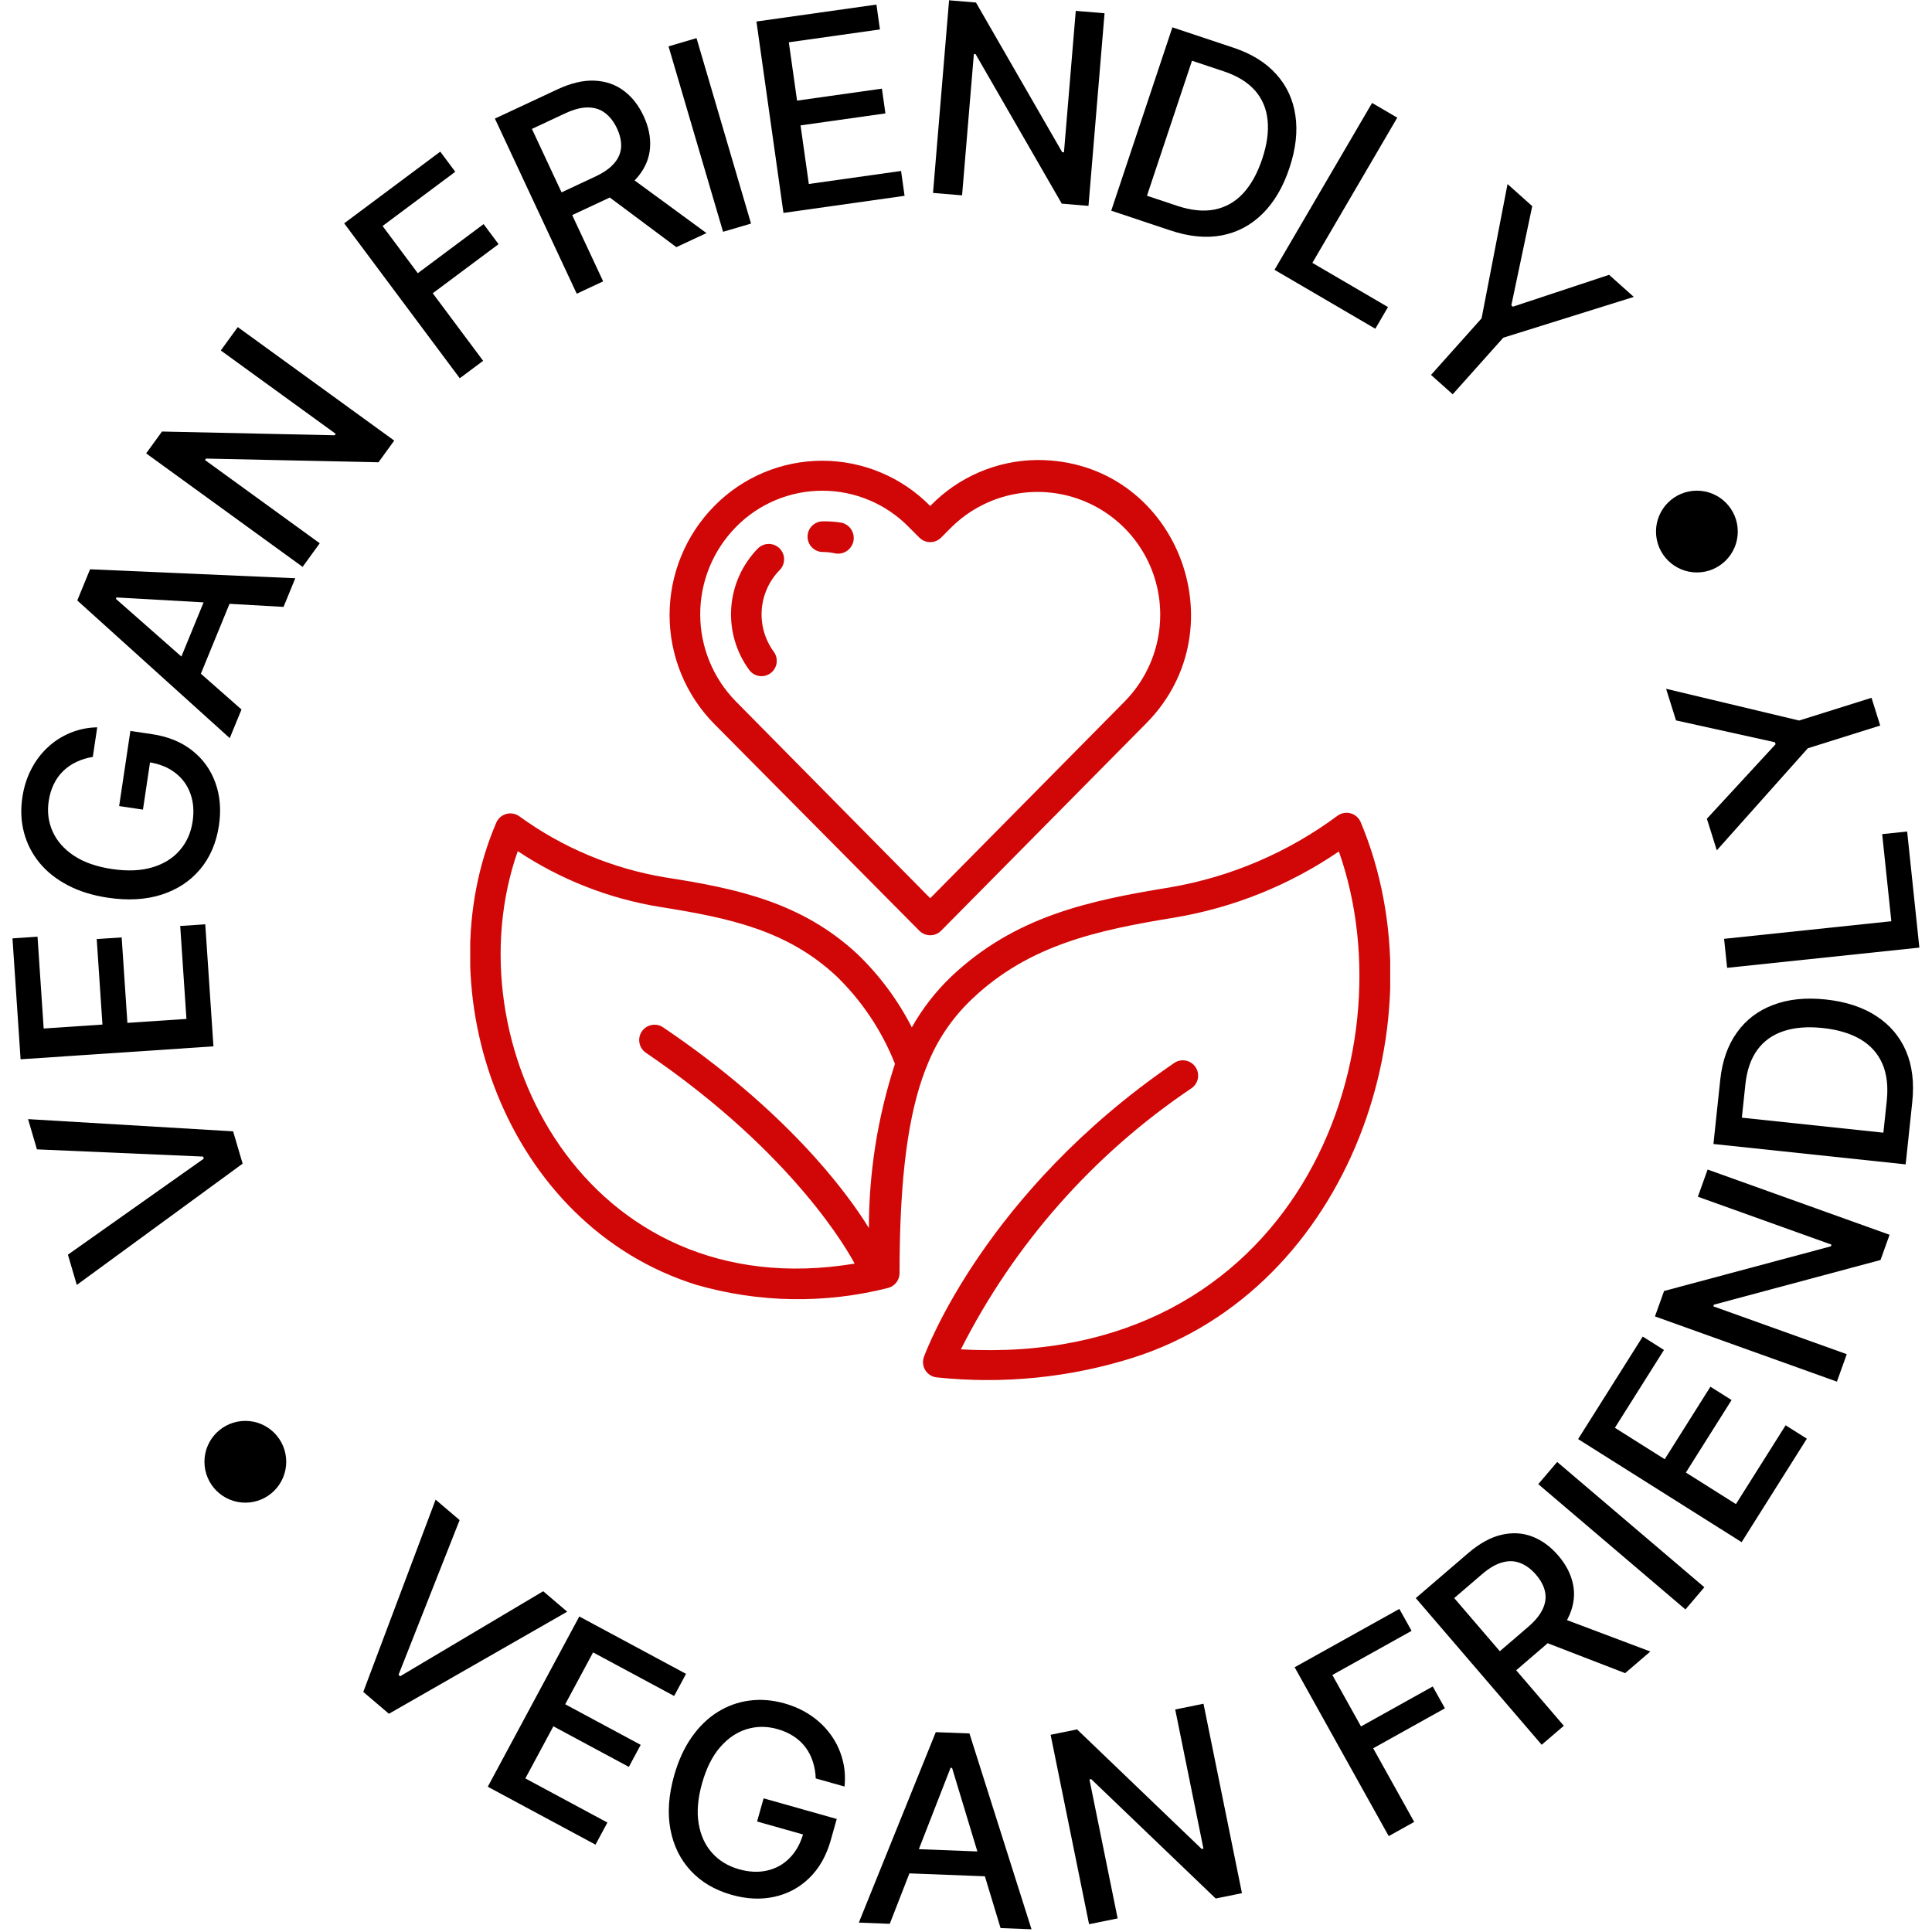
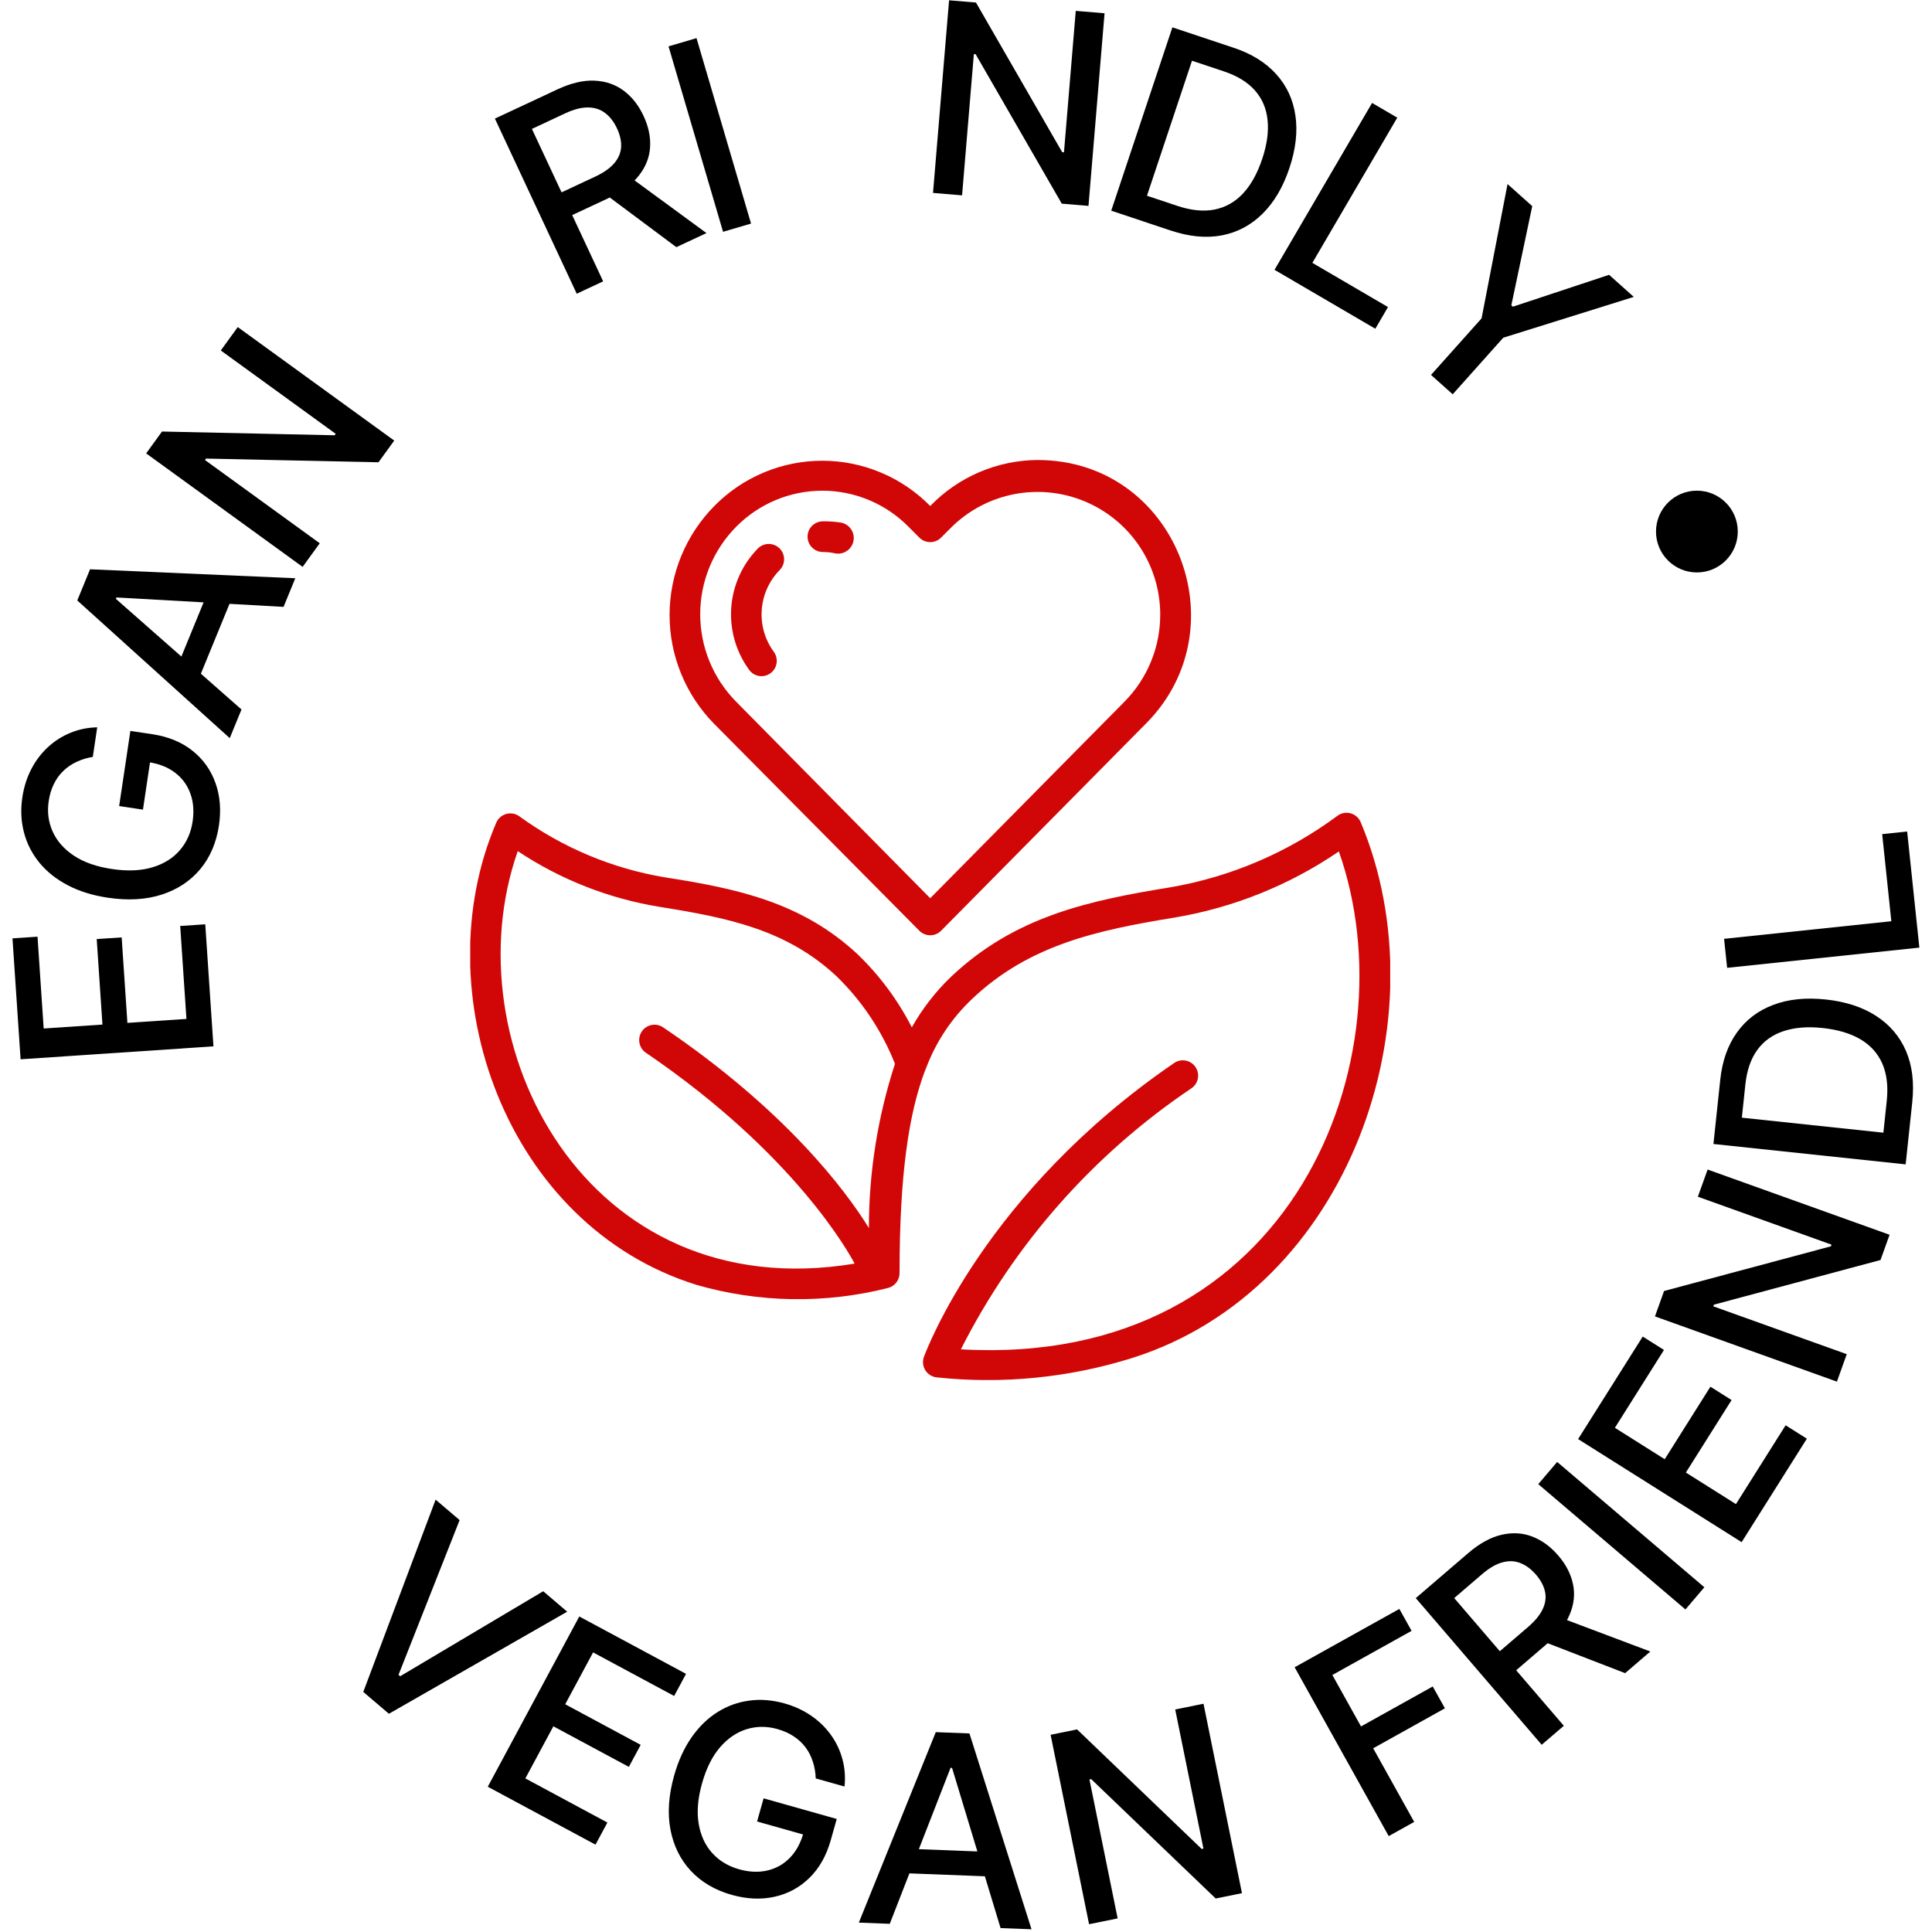
<svg xmlns="http://www.w3.org/2000/svg" fill="none" viewBox="0 0 189 189" height="189" width="189">
-   <path fill="black" d="M6.644 122.74L19.934 113.347L19.874 113.143L3.614 112.438L2.745 109.48L22.805 110.674L23.735 113.836L7.513 125.699L6.644 122.74Z" />
  <path fill="black" d="M20.881 102.36L2.014 103.626L1.221 91.797L3.671 91.633L4.273 100.615L10.022 100.229L9.461 91.864L11.902 91.701L12.463 100.065L18.239 99.678L17.629 90.585L20.08 90.421L20.881 102.36Z" />
  <path fill="black" d="M9.079 74.045C8.499 74.138 7.967 74.302 7.484 74.535C6.996 74.761 6.566 75.054 6.195 75.416C5.817 75.776 5.507 76.206 5.265 76.705C5.023 77.198 4.856 77.755 4.763 78.376C4.606 79.429 4.735 80.419 5.151 81.347C5.566 82.274 6.261 83.062 7.234 83.711C8.202 84.354 9.441 84.788 10.951 85.013C12.467 85.24 13.785 85.184 14.906 84.848C16.027 84.511 16.922 83.954 17.592 83.176C18.262 82.399 18.679 81.462 18.843 80.366C18.994 79.35 18.92 78.433 18.618 77.616C18.318 76.793 17.821 76.119 17.128 75.592C16.43 75.058 15.566 74.715 14.538 74.561L14.784 73.851L13.985 79.202L11.656 78.855L12.754 71.504L14.881 71.821C16.452 72.056 17.766 72.594 18.822 73.437C19.874 74.272 20.625 75.324 21.077 76.593C21.53 77.855 21.643 79.241 21.418 80.751C21.165 82.443 20.553 83.871 19.583 85.033C18.614 86.189 17.361 87.016 15.824 87.515C14.281 88.012 12.523 88.114 10.551 87.819C9.059 87.597 7.751 87.19 6.626 86.598C5.5 86.007 4.579 85.275 3.863 84.403C3.142 83.523 2.638 82.543 2.352 81.461C2.06 80.371 2.005 79.221 2.185 78.01C2.336 76.999 2.626 76.081 3.054 75.255C3.483 74.423 4.023 73.707 4.673 73.107C5.323 72.501 6.06 72.029 6.882 71.691C7.698 71.352 8.574 71.172 9.511 71.15L9.079 74.045Z" />
  <path fill="black" d="M23.624 69.407L22.475 72.209L7.56 58.741L8.81 55.691L28.887 56.567L27.738 59.369L11.393 58.446L11.336 58.583L23.624 69.407ZM16.965 66.129L20.691 57.039L22.912 57.949L19.186 67.039L16.965 66.129Z" />
  <path fill="black" d="M23.259 31.998L38.565 43.101L37.026 45.224L20.157 44.861L20.053 45.003L31.279 53.146L29.604 55.455L14.298 44.353L15.848 42.215L32.738 42.581L32.841 42.439L21.6 34.285L23.259 31.998Z" />
-   <path fill="black" d="M44.977 37.003L33.67 21.847L43.069 14.835L44.537 16.803L37.426 22.109L40.871 26.727L47.309 21.924L48.772 23.885L42.334 28.688L47.264 35.297L44.977 37.003Z" />
  <path fill="black" d="M56.42 28.733L48.414 11.602L54.52 8.748C55.847 8.128 57.055 7.842 58.145 7.89C59.239 7.936 60.193 8.261 61.006 8.866C61.816 9.466 62.468 10.293 62.96 11.347C63.45 12.395 63.661 13.421 63.593 14.424C63.529 15.419 63.158 16.343 62.483 17.195C61.814 18.045 60.815 18.78 59.488 19.4L54.862 21.562L53.823 19.337L58.214 17.285C59.05 16.894 59.675 16.456 60.087 15.971C60.505 15.484 60.729 14.954 60.761 14.382C60.793 13.81 60.658 13.204 60.359 12.562C60.056 11.916 59.669 11.414 59.197 11.057C58.73 10.698 58.173 10.516 57.526 10.513C56.882 10.502 56.133 10.695 55.28 11.094L52.035 12.611L59.005 27.525L56.42 28.733ZM61.264 17.052L69.109 22.802L66.165 24.178L58.404 18.389L61.264 17.052Z" />
  <path fill="black" d="M68.137 3.73L73.471 21.871L70.734 22.676L65.4 4.535L68.137 3.73Z" />
-   <path fill="black" d="M76.643 20.829L73.999 2.105L85.738 0.448L86.081 2.88L77.168 4.138L77.973 9.843L86.274 8.671L86.616 11.094L78.315 12.266L79.124 17.998L88.148 16.724L88.491 19.156L76.643 20.829Z" />
  <path fill="black" d="M108.054 1.298L106.482 20.141L103.869 19.923L95.443 5.304L95.269 5.29L94.116 19.11L91.273 18.873L92.844 0.029L95.476 0.248L103.909 14.886L104.084 14.901L105.238 1.063L108.054 1.298Z" />
  <path fill="black" d="M114.514 22.548L108.707 20.611L114.691 2.674L120.682 4.672C122.439 5.258 123.829 6.121 124.851 7.26C125.874 8.393 126.499 9.74 126.724 11.301C126.957 12.858 126.763 14.568 126.142 16.431C125.519 18.299 124.641 19.791 123.51 20.906C122.385 22.023 121.059 22.73 119.533 23.025C118.009 23.315 116.336 23.156 114.514 22.548ZM112.203 19.149L115.154 20.134C116.521 20.589 117.742 20.711 118.818 20.499C119.897 20.282 120.824 19.757 121.601 18.926C122.38 18.089 123.006 16.962 123.479 15.543C123.949 14.136 124.122 12.867 124 11.736C123.883 10.607 123.469 9.641 122.757 8.839C122.045 8.037 121.034 7.418 119.726 6.981L116.608 5.941L112.203 19.149Z" />
  <path fill="black" d="M124.682 26.395L134.225 10.071L136.688 11.511L128.384 25.715L135.781 30.039L134.542 32.159L124.682 26.395Z" />
  <path fill="black" d="M147.477 18.007L149.893 20.166L147.848 29.867L148 30.003L157.411 26.885L159.827 29.045L147.058 33.037L142.112 38.572L139.991 36.677L144.938 31.142L147.477 18.007Z" />
  <path fill="black" d="M44.963 148.704L38.986 163.842L39.148 163.98L53.139 155.665L55.487 157.665L38.047 167.651L35.538 165.514L42.615 146.705L44.963 148.704Z" />
  <path fill="black" d="M47.717 174.789L56.67 158.134L67.112 163.747L65.949 165.911L58.02 161.648L55.292 166.722L62.676 170.692L61.518 172.847L54.134 168.878L51.393 173.976L59.419 178.292L58.256 180.455L47.717 174.789Z" />
  <path fill="black" d="M79.799 173.976C79.779 173.388 79.684 172.84 79.514 172.332C79.352 171.819 79.115 171.355 78.803 170.941C78.493 170.521 78.106 170.16 77.641 169.856C77.183 169.554 76.652 169.318 76.047 169.147C75.022 168.858 74.024 168.861 73.052 169.156C72.08 169.451 71.21 170.04 70.443 170.924C69.683 171.803 69.096 172.977 68.681 174.447C68.265 175.922 68.153 177.236 68.346 178.391C68.538 179.545 68.978 180.504 69.664 181.266C70.351 182.029 71.227 182.561 72.294 182.862C73.283 183.141 74.202 183.183 75.05 182.987C75.904 182.793 76.636 182.386 77.246 181.765C77.864 181.14 78.314 180.326 78.596 179.325L79.27 179.659L74.062 178.19L74.702 175.924L81.855 177.942L81.271 180.013C80.84 181.541 80.14 182.776 79.17 183.718C78.209 184.655 77.07 185.268 75.755 185.556C74.445 185.845 73.056 185.782 71.587 185.368C69.94 184.903 68.601 184.116 67.571 183.007C66.547 181.9 65.885 180.552 65.584 178.964C65.285 177.371 65.407 175.614 65.948 173.695C66.358 172.243 66.927 170.997 67.656 169.955C68.384 168.914 69.227 168.093 70.183 167.493C71.146 166.888 72.183 166.512 73.292 166.365C74.409 166.213 75.558 166.304 76.737 166.636C77.72 166.914 78.594 167.317 79.359 167.846C80.131 168.377 80.773 169.003 81.286 169.723C81.805 170.445 82.18 171.235 82.411 172.094C82.644 172.946 82.712 173.838 82.615 174.77L79.799 173.976Z" />
  <path fill="black" d="M87.042 188.199L84.016 188.082L91.544 169.449L94.838 169.576L100.909 188.734L97.882 188.617L93.137 172.948L92.989 172.942L87.042 188.199ZM87.835 180.819L97.651 181.198L97.559 183.596L87.742 183.218L87.835 180.819Z" />
  <path fill="black" d="M117.734 166.67L121.496 185.201L118.927 185.723L106.748 174.045L106.576 174.08L109.335 187.67L106.539 188.238L102.777 169.707L105.365 169.181L117.556 180.876L117.728 180.841L114.966 167.232L117.734 166.67Z" />
  <path fill="black" d="M135.853 179.619L126.65 163.101L136.893 157.394L138.089 159.539L130.338 163.858L133.142 168.891L140.159 164.981L141.35 167.118L134.333 171.028L138.346 178.231L135.853 179.619Z" />
  <path fill="black" d="M150.818 170.684L138.501 156.336L143.616 151.946C144.727 150.992 145.814 150.392 146.876 150.145C147.943 149.895 148.949 149.952 149.895 150.316C150.836 150.676 151.686 151.297 152.444 152.18C153.197 153.058 153.676 153.989 153.881 154.974C154.086 155.95 153.978 156.939 153.556 157.942C153.14 158.94 152.376 159.916 151.264 160.87L147.39 164.196L145.79 162.333L149.468 159.175C150.169 158.574 150.653 157.984 150.919 157.407C151.191 156.825 151.265 156.254 151.141 155.695C151.018 155.136 150.726 154.587 150.265 154.05C149.8 153.508 149.292 153.129 148.741 152.913C148.195 152.692 147.609 152.667 146.985 152.838C146.362 153 145.693 153.388 144.978 154.001L142.26 156.334L152.983 168.826L150.818 170.684ZM152.344 158.131L161.446 161.561L158.98 163.678L149.948 160.187L152.344 158.131Z" />
  <path fill="black" d="M152.332 143.016L166.73 155.274L164.88 157.446L150.483 145.188L152.332 143.016Z" />
  <path fill="black" d="M170.377 150.863L154.38 140.78L160.702 130.751L162.779 132.061L157.979 139.676L162.853 142.749L167.323 135.657L169.393 136.961L164.923 144.053L169.82 147.14L174.68 139.431L176.757 140.741L170.377 150.863Z" />
  <path fill="black" d="M167.049 114.412L184.849 120.793L183.964 123.261L167.666 127.629L167.607 127.794L180.661 132.474L179.698 135.16L161.898 128.779L162.789 126.293L179.108 121.923L179.167 121.758L166.095 117.071L167.049 114.412Z" />
  <path fill="black" d="M187.068 107.819L186.423 113.906L167.619 111.912L168.285 105.632C168.48 103.79 169.024 102.248 169.917 101.005C170.804 99.762 171.986 98.863 173.462 98.308C174.933 97.746 176.645 97.568 178.598 97.775C180.556 97.983 182.202 98.519 183.533 99.385C184.866 100.244 185.84 101.387 186.457 102.815C187.067 104.241 187.27 105.909 187.068 107.819ZM184.244 110.806L184.572 107.712C184.724 106.28 184.581 105.061 184.143 104.055C183.699 103.048 182.988 102.255 182.009 101.675C181.025 101.094 179.789 100.724 178.302 100.566C176.826 100.41 175.55 100.513 174.471 100.875C173.394 101.231 172.54 101.843 171.909 102.711C171.279 103.579 170.891 104.699 170.745 106.07L170.399 109.338L184.244 110.806Z" />
  <path fill="black" d="M187.763 92.701L168.958 94.679L168.66 91.842L185.022 90.121L184.126 81.6L186.569 81.343L187.763 92.701Z" />
-   <path fill="black" d="M167.948 83.186L166.977 80.094L173.699 72.806L173.638 72.612L163.958 70.474L162.987 67.382L176 70.487L183.083 68.264L183.934 70.977L176.852 73.2L167.948 83.186Z" />
  <g clip-path="url(#clip0_42_494)">
    <path fill="#D10707" d="M133.105 80.415C133.017 80.212 132.886 80.031 132.72 79.885C132.555 79.739 132.359 79.632 132.147 79.57C131.935 79.508 131.712 79.494 131.494 79.529C131.275 79.564 131.068 79.646 130.885 79.77C126.044 83.372 120.422 85.782 114.475 86.805C106.42 88.11 99.25 89.67 93.04 95.55C91.525 97.004 90.232 98.671 89.2 100.5C87.835 97.831 86.036 95.408 83.875 93.33C78.43 88.275 72.13 86.925 65.065 85.83C59.898 84.969 55.003 82.915 50.77 79.83C50.587 79.706 50.38 79.624 50.161 79.589C49.943 79.554 49.72 79.569 49.508 79.63C49.296 79.692 49.1 79.799 48.935 79.945C48.769 80.091 48.638 80.272 48.55 80.475C41.455 96.975 49.405 119.865 68.155 125.7C74.254 127.453 80.708 127.556 86.86 126C87.193 125.918 87.487 125.724 87.695 125.451C87.902 125.178 88.01 124.843 88 124.5C88 114.93 88.9 108.9 90.505 104.7L90.595 104.49C91.56 101.921 93.099 99.608 95.095 97.725C100.66 92.43 107.365 90.99 114.925 89.76C120.68 88.791 126.155 86.585 130.975 83.295C138.055 103.335 126.625 133.86 94 132C99.201 121.719 106.947 112.94 116.5 106.5C116.673 106.393 116.822 106.251 116.939 106.084C117.055 105.917 117.137 105.729 117.178 105.529C117.219 105.33 117.219 105.124 117.179 104.925C117.138 104.726 117.057 104.536 116.941 104.369C116.824 104.202 116.675 104.06 116.503 103.953C116.33 103.845 116.137 103.774 115.936 103.743C115.735 103.712 115.529 103.722 115.332 103.774C115.135 103.825 114.951 103.915 114.79 104.04C96.4 116.64 90.625 132.09 90.385 132.735C90.306 132.95 90.277 133.18 90.301 133.408C90.325 133.636 90.4 133.855 90.522 134.049C90.644 134.243 90.808 134.407 91.003 134.527C91.197 134.648 91.417 134.722 91.645 134.745C98.104 135.429 104.635 134.775 110.83 132.825C132.04 126.075 141.19 99.63 133.105 80.415ZM85 120.135C82.705 116.4 76.765 108.54 64.87 100.5C64.54 100.277 64.135 100.195 63.744 100.271C63.353 100.347 63.008 100.575 62.785 100.905C62.562 101.235 62.48 101.64 62.556 102.031C62.632 102.422 62.86 102.767 63.19 102.99C77.83 112.95 83.11 122.685 83.605 123.615C57.265 127.98 44.065 102 50.65 83.265C54.852 86.059 59.603 87.921 64.585 88.725C71.395 89.805 77.005 91.005 81.82 95.49C84.317 97.911 86.271 100.836 87.55 104.07C85.862 109.258 85.001 114.679 85 120.135Z" />
    <path fill="#D10707" d="M89.935 91.05C90.074 91.191 90.24 91.302 90.423 91.378C90.606 91.454 90.802 91.494 91 91.494C91.198 91.494 91.394 91.454 91.577 91.378C91.76 91.302 91.926 91.191 92.065 91.05L112.135 70.755C121.435 61.365 115 45 101.5 45C99.538 45.013 97.599 45.418 95.796 46.191C93.993 46.963 92.362 48.089 91 49.5C89.622 48.098 87.978 46.984 86.165 46.224C84.352 45.463 82.406 45.072 80.44 45.072C78.474 45.072 76.528 45.463 74.715 46.224C72.901 46.984 71.258 48.098 69.88 49.5C67.075 52.341 65.502 56.173 65.502 60.165C65.502 64.157 67.075 67.989 69.88 70.83L89.935 91.05ZM72.01 51.54C73.111 50.42 74.425 49.531 75.873 48.924C77.322 48.317 78.877 48.004 80.448 48.004C82.018 48.004 83.573 48.317 85.022 48.924C86.47 49.531 87.784 50.42 88.885 51.54L89.935 52.59C90.074 52.731 90.24 52.842 90.423 52.918C90.606 52.995 90.802 53.034 91 53.034C91.198 53.034 91.394 52.995 91.577 52.918C91.76 52.842 91.926 52.731 92.065 52.59L93.13 51.525C94.819 49.881 96.954 48.771 99.27 48.333C101.585 47.895 103.979 48.149 106.151 49.062C108.324 49.975 110.179 51.508 111.486 53.47C112.793 55.431 113.493 57.733 113.5 60.09C113.513 63.29 112.256 66.365 110.005 68.64L91 87.87L72.01 68.64C69.76 66.363 68.499 63.291 68.499 60.09C68.499 56.889 69.76 53.817 72.01 51.54Z" />
    <path fill="#D10707" d="M74.5 66.15C74.776 66.148 75.046 66.07 75.281 65.924C75.515 65.778 75.705 65.571 75.829 65.324C75.953 65.078 76.007 64.802 75.984 64.526C75.961 64.251 75.863 63.988 75.7 63.765C74.832 62.581 74.413 61.127 74.518 59.663C74.622 58.199 75.243 56.819 76.27 55.77C76.409 55.63 76.519 55.464 76.594 55.282C76.668 55.099 76.707 54.904 76.706 54.707C76.705 54.51 76.666 54.315 76.59 54.133C76.513 53.951 76.402 53.786 76.263 53.648C76.123 53.509 75.957 53.399 75.775 53.324C75.592 53.249 75.397 53.211 75.2 53.212C75.003 53.212 74.808 53.252 74.626 53.328C74.444 53.404 74.279 53.515 74.14 53.655C72.612 55.216 71.689 57.269 71.535 59.448C71.381 61.627 72.007 63.79 73.3 65.55C73.44 65.736 73.621 65.888 73.829 65.992C74.037 66.096 74.267 66.15 74.5 66.15ZM80.5 54C80.905 54 81.307 54.045 81.7 54.135C82.094 54.21 82.503 54.127 82.837 53.904C83.171 53.682 83.404 53.337 83.487 52.944C83.569 52.551 83.494 52.141 83.278 51.803C83.062 51.465 82.721 51.225 82.33 51.135C81.725 51.035 81.113 50.99 80.5 51C80.102 51 79.721 51.158 79.439 51.439C79.158 51.721 79 52.102 79 52.5C79 52.898 79.158 53.279 79.439 53.561C79.721 53.842 80.102 54 80.5 54Z" />
  </g>
-   <circle fill="black" r="4" cy="143" cx="24" />
  <circle fill="black" r="4" cy="52" cx="166" />
  <defs>
    <clipPath id="clip0_42_494">
      <rect transform="translate(46 45)" fill="white" height="90" width="90" />
    </clipPath>
  </defs>
</svg>